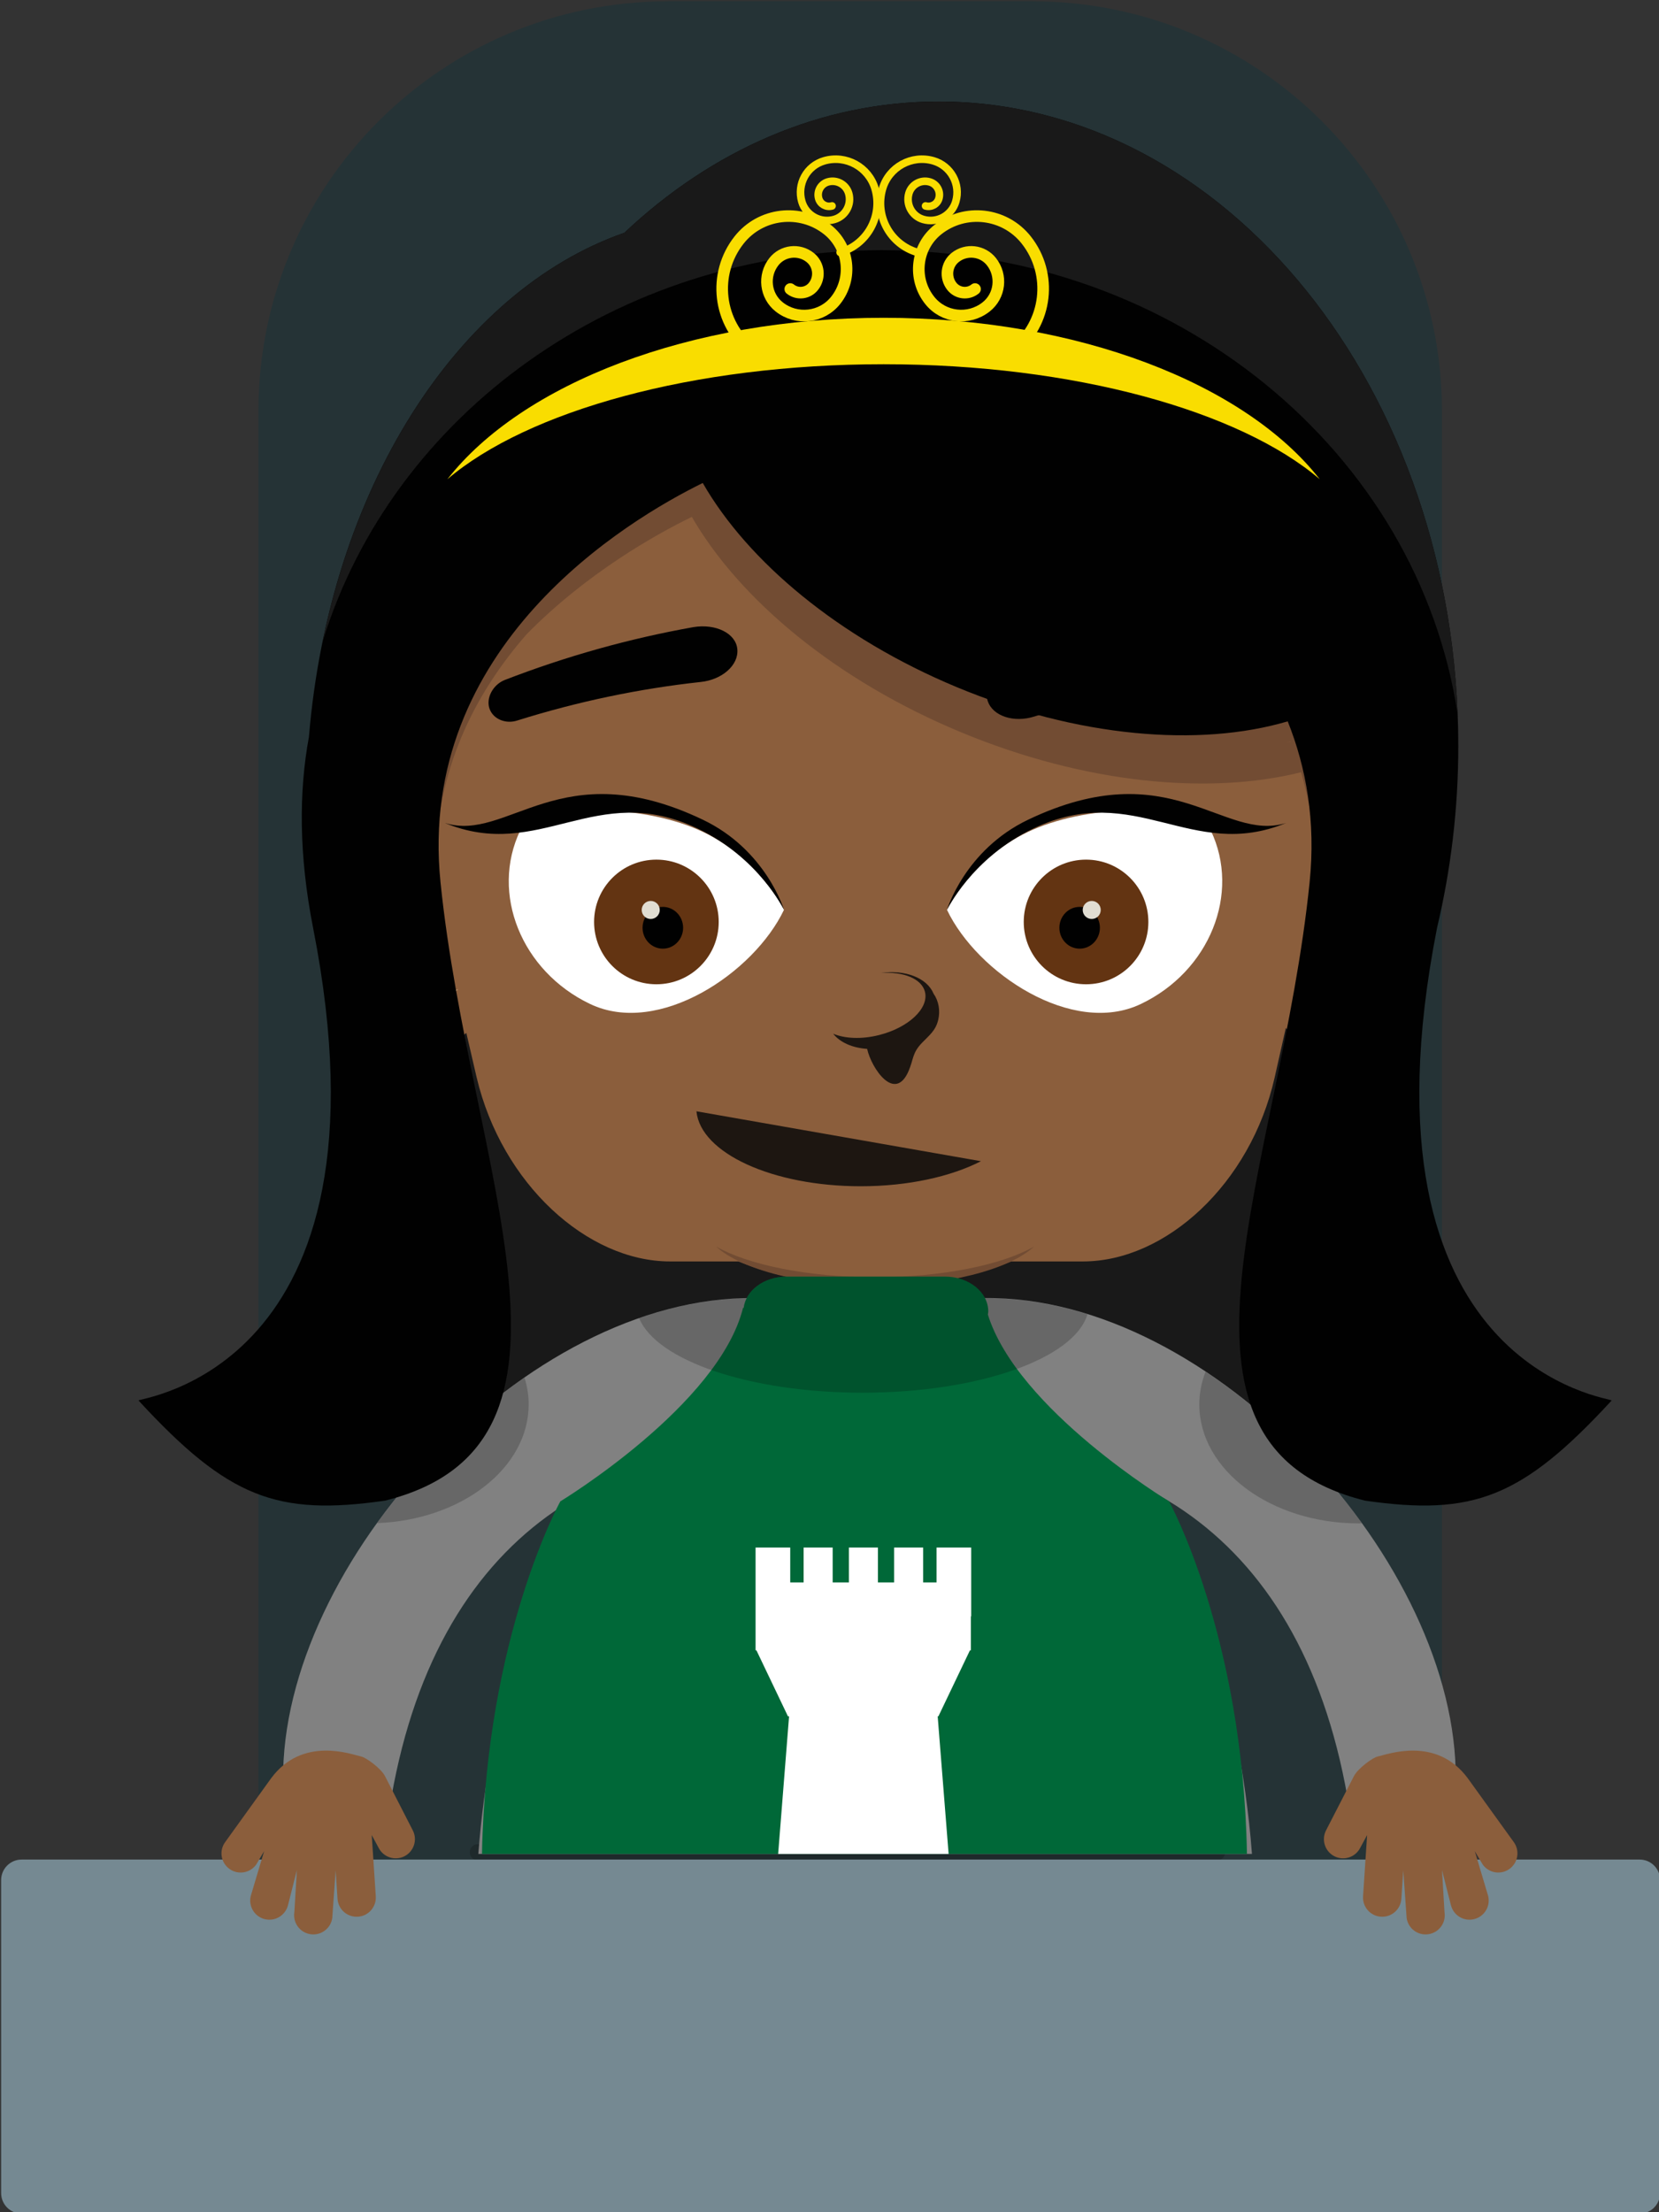
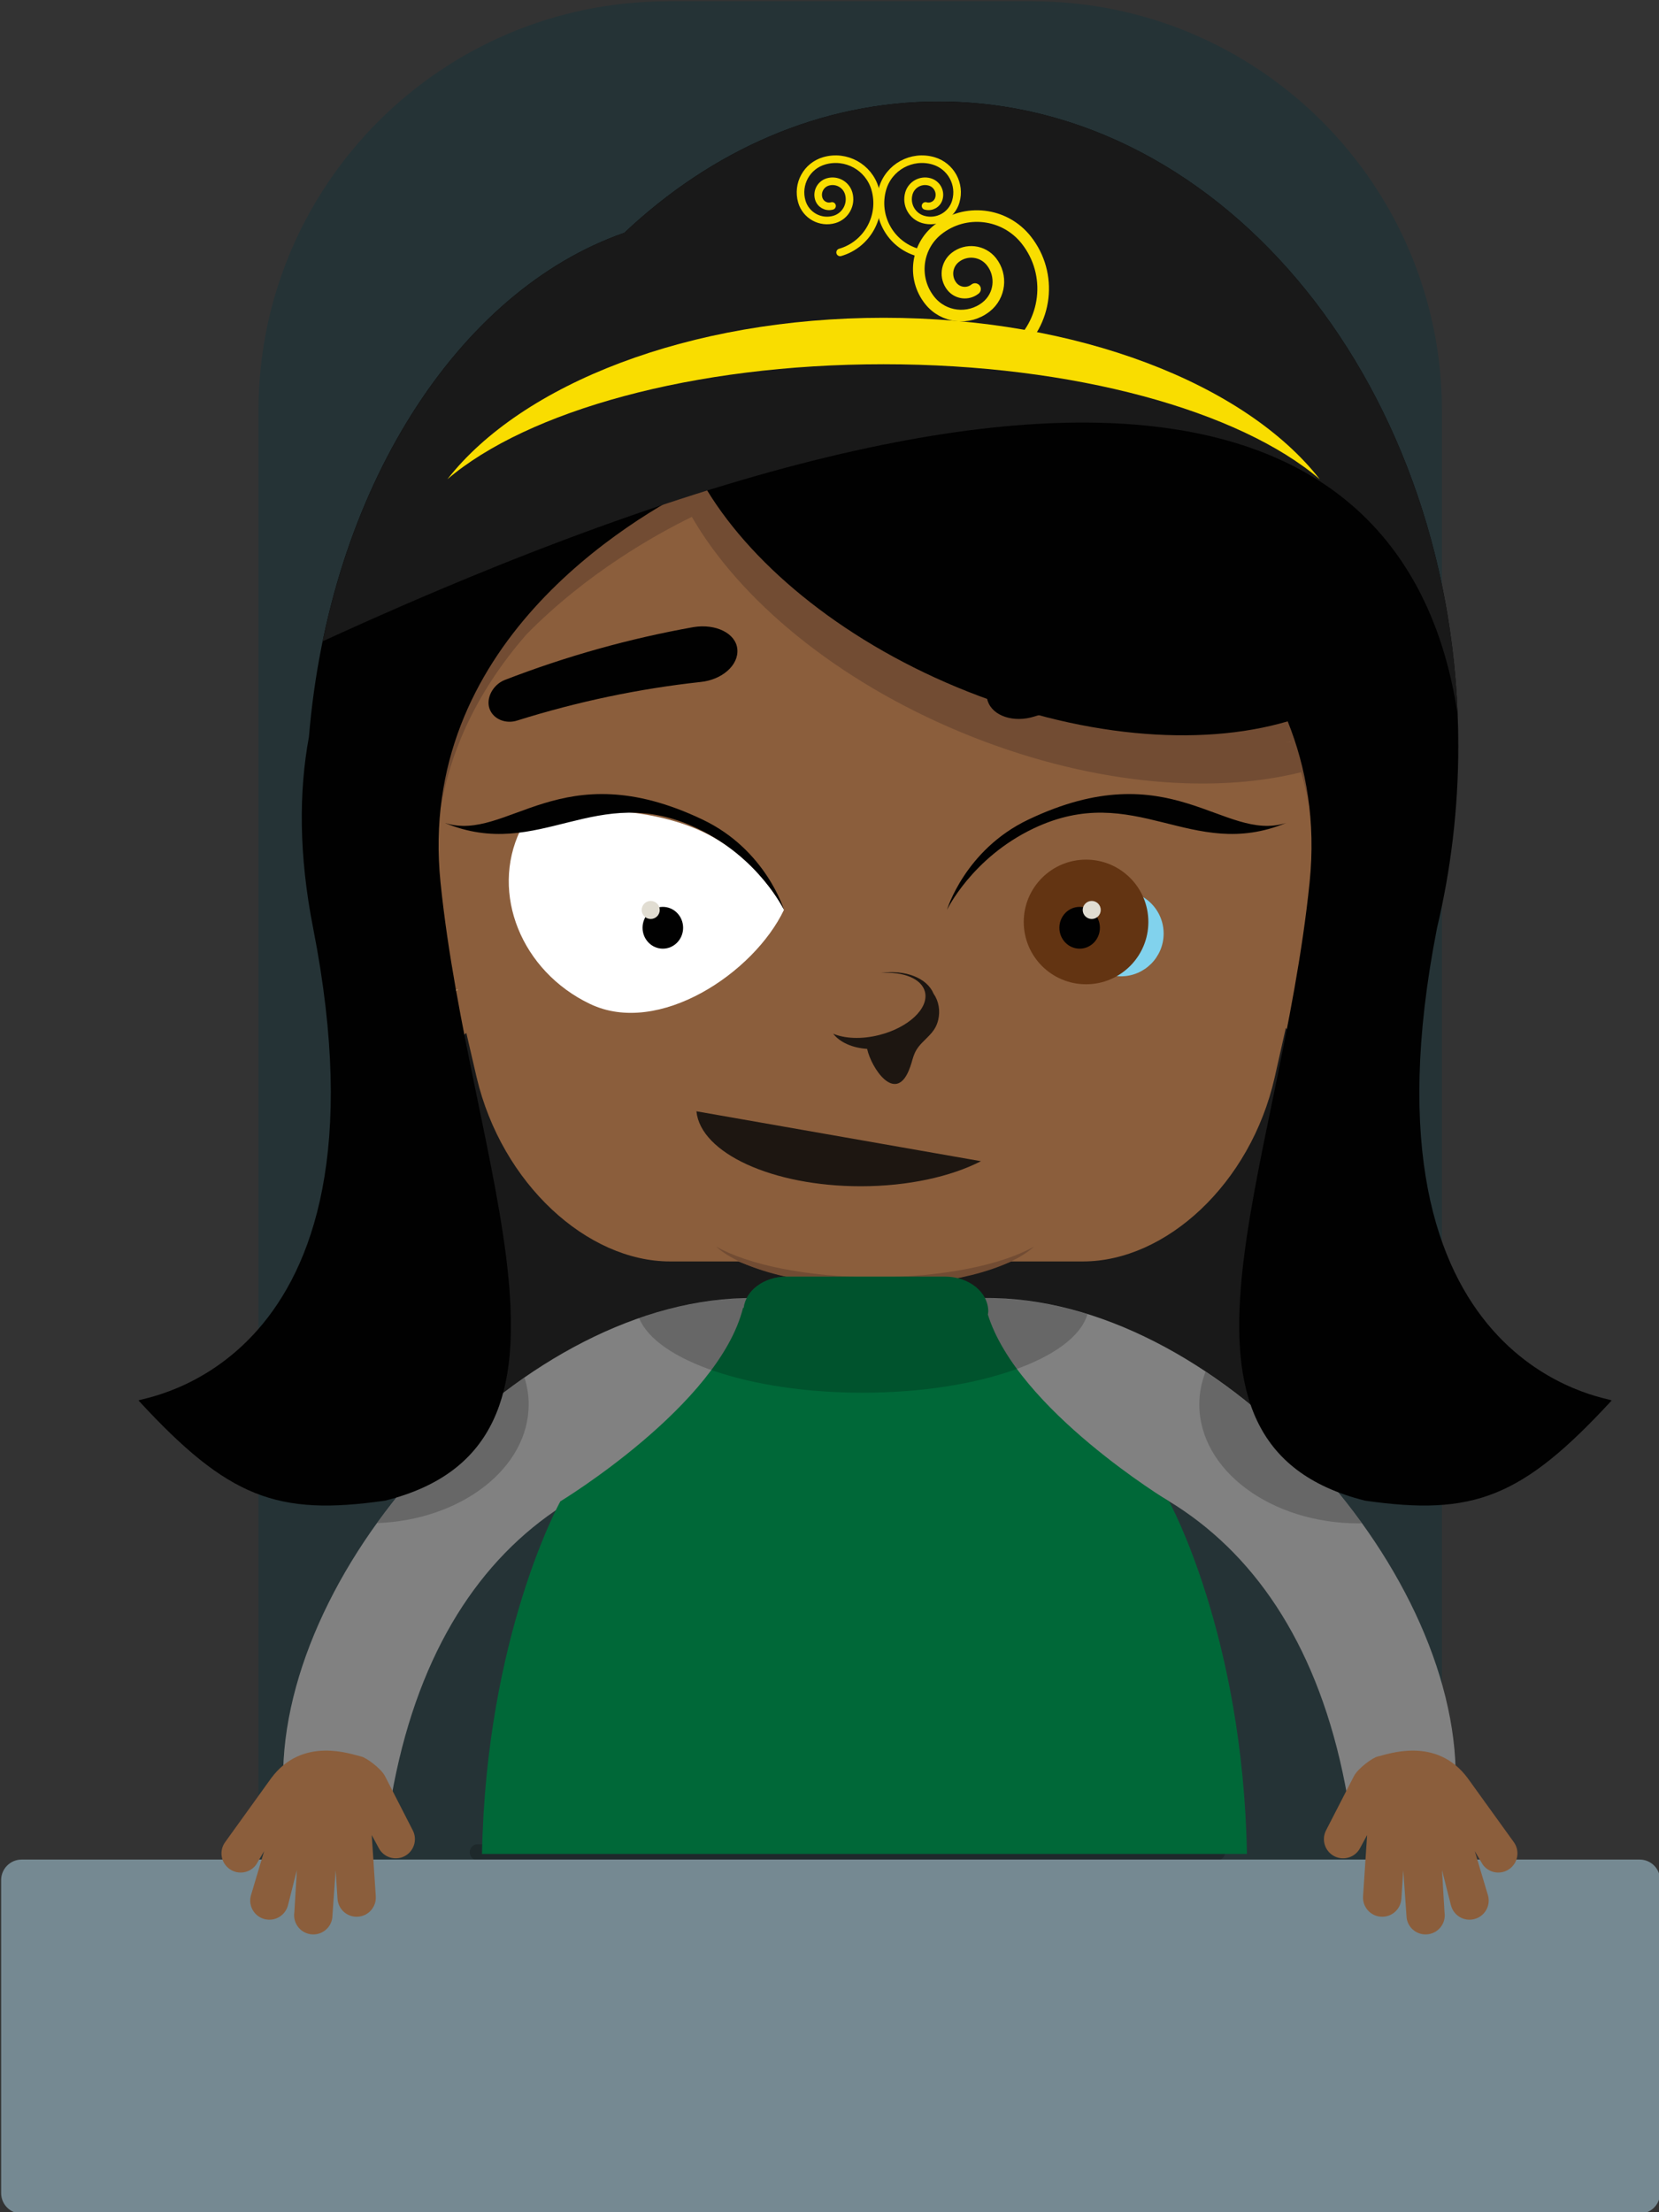
<svg xmlns="http://www.w3.org/2000/svg" version="1.1" id="Layer_1" x="0px" y="0px" width="81.469px" height="108.628px" viewBox="0 0 81.469 108.628" enable-background="new 0 0 81.469 108.628" xml:space="preserve">
  <rect x="0" y="0" width="81.469" height="108.628" fill="#333333" stroke="none" />
  <path fill="#253336" d="M12.691,94.531V20.184c0-11.113,9.009-20.12,20.123-20.12h17.874c11.112,0,20.123,9.007,20.123,20.12v74.347  H12.691z" />
  <path opacity="0.2" fill="#010101" enable-background="new    " d="M23.069,90.951c0-0.217,0.166-0.392,0.369-0.392h36.354  c0.204,0,0.369,0.175,0.369,0.392l0,0c0,0.215-0.165,0.389-0.369,0.389H23.438C23.235,91.339,23.069,91.166,23.069,90.951  L23.069,90.951z" />
  <path fill="#758992" d="M81.523,107.685c0,0.557-0.449,1.007-1.004,1.007H1.061c-0.555,0-1.005-0.45-1.005-1.007V92.317  c0-0.556,0.45-1.008,1.005-1.008H80.52c0.556,0,1.004,0.452,1.004,1.008V107.685z" />
  <path fill="#191919" d="M64.801,71.289c0,0-27.446-5.043-43.982,0.504C20.42,67.128,19.17,43.74,19.17,43.74l2.161-12.984  l9.311-10.719l8.06-0.819l23.972,7.943l3.322,7.931l2.374,7.118v25.941L64.801,71.289z" />
  <path fill="#818181" d="M47.821,63.753c11.228-0.541,23.401,12.443,23.663,23.174l-5.211,1.941  c-2.154-13.682-11.09-18.895-22.322-17.576L47.821,63.753z" />
  <path fill="#818181" d="M37.57,63.753c-11.229-0.541-23.403,12.443-23.664,23.174l5.211,1.941  c2.154-13.682,11.09-18.895,22.32-17.576L37.57,63.753z" />
  <path fill="#8B5E3C" d="M20.275,89.884c0.234,0.465,0.046,1.031-0.418,1.265c-0.464,0.233-1.03,0.046-1.264-0.417l-0.338-0.625  l0.199,3.008c0.033,0.518-0.358,0.967-0.878,1c-0.518,0.035-0.965-0.357-1.001-0.875l-0.092-1.4l-0.167,2.349  c-0.081,0.515-0.563,0.866-1.077,0.784c-0.514-0.08-0.864-0.561-0.784-1.076l0.124-2.068l-0.437,1.723  c-0.129,0.505-0.642,0.81-1.146,0.681s-0.808-0.64-0.679-1.144l0.653-2.191l-0.386,0.654c-0.302,0.424-0.89,0.521-1.313,0.219  c-0.424-0.303-0.521-0.891-0.218-1.313l2.264-3.144c1.543-2.086,3.942-1.169,4.426-1.063c0.236,0.051,0.954,0.57,1.159,0.953  L20.275,89.884z" />
  <path fill="#8B5E3C" d="M67.018,43.46c-0.748-0.274-1.718,0.225-2.553,1.19l0.012-0.056c0.017-0.068,0.021-0.134,0.035-0.206  c0.107-0.39,0.217-0.787,0.313-1.196C68.539,26.87,59.223,8.811,42.658,8.811c-16.565,0-25.675,18.059-21.775,34.381  c0.062,0.264,0.137,0.523,0.212,0.788c-0.652-0.506-1.32-0.718-1.87-0.52c-1.162,0.434-1.278,2.534-0.305,4.611  c0.923,1.981,2.525,3.234,3.61,2.871c0.142-0.051,0.262-0.128,0.371-0.221l0.508,2.193c1.237,5.214,5.427,9.026,9.497,9.026h3.356  c2.12,0.86,4.367,1.202,6.702,1.202c2.336,0,4.581-0.342,6.692-1.202h3.524c4.073,0,8.232-3.812,9.413-9.026l0.55-2.441  c0.159,0.229,0.363,0.392,0.617,0.475c1.092,0.367,2.68-0.888,3.596-2.876C68.32,46.002,68.188,43.894,67.018,43.46z" />
  <path fill="#1D1611" d="M34.2,54.567c0.2,2.05,3.73,3.681,8.067,3.681c2.334,0,4.432-0.475,5.906-1.23L34.2,54.567z" />
  <path fill="#B18B65" d="M20.545,47.617c-0.255-0.319-0.435-0.667-0.546-1.004c0.127-0.606,0.473-1.067,0.989-1.188  c0.212-0.051,0.434-0.035,0.651,0.027c-0.41-0.403-0.887-0.611-1.32-0.509c-0.266,0.063-0.476,0.241-0.63,0.486  c-0.007,0.009-0.013,0.019-0.019,0.026c-0.302,0.504-0.364,1.297-0.104,2.125c0.237,0.754,0.683,1.358,1.174,1.679  c-0.278-0.314-0.508-0.717-0.652-1.176c-0.063-0.204-0.099-0.403-0.121-0.599c0.067,0.108,0.14,0.216,0.224,0.319  c0.73,0.915,1.76,1.262,2.31,0.782c0.005-0.003,0.007-0.009,0.011-0.013C21.94,48.728,21.144,48.37,20.545,47.617z" />
  <path fill="#B18B65" d="M65.821,47.617c0.253-0.319,0.431-0.667,0.538-1.004c-0.129-0.606-0.478-1.067-0.992-1.188  c-0.215-0.051-0.436-0.035-0.652,0.027c0.408-0.403,0.885-0.611,1.318-0.509c0.266,0.063,0.476,0.241,0.632,0.486  c0.006,0.009,0.013,0.019,0.019,0.026c0.307,0.504,0.371,1.297,0.115,2.125c-0.232,0.754-0.676,1.358-1.166,1.679  c0.276-0.314,0.504-0.717,0.646-1.176c0.062-0.204,0.096-0.403,0.117-0.599c-0.066,0.108-0.139,0.216-0.221,0.319  c-0.726,0.915-1.754,1.262-2.306,0.782c-0.005-0.003-0.006-0.009-0.011-0.013C64.432,48.728,65.227,48.37,65.821,47.617z" />
  <path fill="#1D1611" d="M45.844,48.79c-0.32-0.772-1.387-1.186-2.585-1.017c1.099-0.073,1.999,0.278,2.163,0.928  c0.203,0.808-0.807,1.76-2.256,2.123c-0.862,0.217-1.68,0.173-2.25-0.065c0.338,0.431,0.949,0.696,1.666,0.743  c0.213,0.959,1.368,2.667,2.044,1.07c0.245-0.58,0.165-0.861,0.651-1.367c0.354-0.368,0.67-0.596,0.795-1.122  C46.179,49.63,46.102,49.158,45.844,48.79z" />
  <circle fill="#81D2ED" cx="55.044" cy="45.841" r="2.099" />
  <g>
-     <path fill="#FFFFFF" d="M59.459,40.781c1.477,3.096-0.061,6.909-3.434,8.517c-3.373,1.609-8.047-1.527-9.521-4.623   c0,0,1.21-2.505,3.963-3.819C53.221,39.542,57.742,39.393,59.459,40.781z" />
    <path fill="#010101" d="M46.504,44.675c0,0,1.227-2.554,4.239-3.991c5.005-2.388,7.749,1.653,12.415-0.275   c-3.092,0.978-5.666-3.501-12.664-0.162C47.385,41.73,46.504,44.675,46.504,44.675" />
  </g>
  <circle fill="#633412" cx="53.333" cy="45.27" r="3.06" />
  <ellipse fill="#010101" cx="53.018" cy="45.556" rx="0.995" ry="1.026" />
  <circle fill="#E1DDD2" cx="53.612" cy="44.681" r="0.443" />
  <path fill="#724C33" d="M64.419,36.15c-0.215,0.063-0.438,0.119-0.659,0.176c-0.115-0.36-0.244-0.713-0.382-1.057  c-4.358,1.28-10.383,0.796-16.381-1.687c-5.822-2.41-10.317-6.164-12.545-10.018c-1.81,0.885-5.202,2.799-8.074,5.863  c-3.394,3.252-6.404,7.922-6.188,14.186c0.097-3.028,0.955-5.66,2.217-7.92c-0.691,1.864-1.082,3.948-1.002,6.262  c0.145-4.506,2.071-8.086,4.466-10.823c2.937-2.98,6.278-4.861,8.103-5.752c2.352,4.073,7.101,8.042,13.252,10.589  c6.051,2.507,12.123,3.082,16.668,1.95c0.197,0.68,0.359,1.385,0.47,2.119c0.044-0.012,0.087-0.024,0.13-0.036  c-0.061-0.746-0.178-1.46-0.33-2.154c0.122-0.032,0.247-0.061,0.366-0.096c0.479,1.19,0.837,2.468,1.042,3.834  c0.045-0.012,0.092-0.025,0.137-0.038C65.563,39.734,65.031,37.672,64.419,36.15z M63.13,36.474  c0.083-0.022,0.167-0.041,0.248-0.065c0.001,0.003,0.002,0.007,0.003,0.011C63.299,36.439,63.214,36.456,63.13,36.474z" />
  <g>
    <path fill="#FFFFFF" d="M25.545,40.781c-1.477,3.096,0.061,6.909,3.433,8.517c3.372,1.609,8.046-1.527,9.521-4.623   c0,0-1.21-2.505-3.963-3.819S27.261,39.393,25.545,40.781z" />
    <path fill="#010101" d="M38.499,44.675c0,0-1.227-2.554-4.239-3.991c-5.005-2.388-7.748,1.653-12.415-0.275   c3.094,0.978,5.667-3.501,12.664-0.162C37.619,41.73,38.499,44.675,38.499,44.675" />
  </g>
-   <circle fill="#633412" cx="32.234" cy="45.27" r="3.06" />
  <ellipse fill="#010101" cx="32.55" cy="45.556" rx="0.996" ry="1.026" />
  <circle fill="#E1DDD2" cx="31.955" cy="44.681" r="0.443" />
  <path fill="#010101" d="M60.829,32.253c0.04,0.551-0.444,1.021-1.03,1.069c-3.113,0.334-6.127,0.963-9.001,1.859  c-1.001,0.32-2.042-0.011-2.292-0.754l0,0c-0.249-0.744,0.464-1.589,1.553-1.861c3.09-0.734,6.285-1.182,9.543-1.314  C60.22,31.242,60.792,31.704,60.829,32.253L60.829,32.253z" />
  <path fill="#010101" d="M24.04,34.804c0.188,0.521,0.815,0.76,1.371,0.572c2.99-0.938,6.005-1.563,8.996-1.889  c1.05-0.107,1.871-0.824,1.802-1.604l0,0c-0.065-0.783-1.058-1.274-2.166-1.088c-3.126,0.558-6.234,1.423-9.276,2.602  C24.197,33.635,23.856,34.287,24.04,34.804L24.04,34.804z" />
  <path fill="#724C33" d="M42.979,62.714c-3.313,0-6.222-0.604-7.811-1.504c1.237,1.133,4.278,1.932,7.813,1.932  c3.537,0,6.568-0.799,7.799-1.932C49.196,62.11,46.292,62.714,42.979,62.714z" />
  <path fill="#8B5E3C" d="M65.114,89.884c-0.232,0.465-0.046,1.031,0.419,1.265c0.464,0.233,1.029,0.046,1.264-0.417l0.338-0.625  l-0.199,3.008c-0.033,0.518,0.358,0.967,0.879,1c0.519,0.035,0.966-0.357,1.002-0.875l0.093-1.4l0.167,2.349  c0.08,0.515,0.563,0.866,1.076,0.784c0.514-0.08,0.865-0.561,0.783-1.076l-0.123-2.068l0.438,1.723  c0.129,0.505,0.641,0.81,1.145,0.681c0.506-0.129,0.809-0.64,0.681-1.144l-0.654-2.191l0.388,0.654  c0.301,0.424,0.89,0.521,1.312,0.219c0.424-0.303,0.521-0.891,0.219-1.313l-2.266-3.144c-1.542-2.086-3.942-1.169-4.425-1.063  c-0.237,0.051-0.955,0.57-1.159,0.953L65.114,89.884z" />
-   <path fill="#818181" d="M61.48,91.033c-0.604-8.043-3.387-15.992-6.703-20.384c-3.566-4.722-8.396-6.929-12.301-6.929  c-3.919,0-8.76,2.207-12.313,6.929c-0.433,0.575-0.856,1.21-1.267,1.901c-2.724,4.574-4.883,11.492-5.406,18.482H61.48z" />
  <path fill="#006838" d="M61.234,91.033C61.04,80.289,57.41,73.72,57.41,73.72s-7.441-4.498-8.898-9.17  c0.006-0.051,0.019-0.102,0.019-0.154c0-0.945-0.95-1.711-2.123-1.711h-7.788c-1.1,0-1.995,0.676-2.103,1.541  c-0.013-0.006-0.027-0.012-0.027-0.012c-1.19,4.791-8.973,9.506-8.973,9.506s-3.646,6.568-3.847,17.313H61.234z" />
-   <polygon fill="#FFFFFF" points="37.104,81.035 37.146,81.035 38.694,84.275 38.749,84.275 38.213,91.033 46.584,91.033   46.047,84.275 46.083,84.275 47.631,81.035 47.678,81.035 47.678,79.367 47.693,79.367 47.693,75.988 45.992,75.988 45.992,77.701   45.334,77.701 45.334,75.988 43.908,75.988 43.908,77.701 43.113,77.701 43.113,75.988 41.688,75.988 41.688,77.701 40.89,77.701   40.89,75.988 39.464,75.988 39.464,77.701 38.806,77.701 38.806,75.988 37.104,75.988 37.104,80.941 37.101,80.941 37.104,80.945   " />
  <path opacity="0.2" fill="#010101" enable-background="new    " d="M46.407,62.686h-7.788c-0.882,0-1.626,0.438-1.944,1.058  c-1.764,0.025-3.543,0.375-5.287,0.983c0.846,2.073,5.427,3.659,10.969,3.659c5.714,0,10.414-1.686,11.043-3.854  c-1.666-0.52-3.356-0.801-5.031-0.785C48.054,63.125,47.295,62.686,46.407,62.686z M18.517,74.789  c4.145-0.156,7.445-2.703,7.445-5.832c0-0.453-0.076-0.891-0.206-1.313C22.994,69.557,20.5,72.041,18.517,74.789z M59.2,67.354  c-0.194,0.511-0.306,1.046-0.306,1.603c0,3.229,3.512,5.846,7.84,5.846c0.051,0,0.099-0.004,0.146-0.006  C64.795,71.904,62.138,69.305,59.2,67.354z" />
  <path fill="#010101" d="M70.568,45.569c0-0.003,0-0.007,0.002-0.011c0.672-2.831,1.043-5.823,1.043-8.923  c0-17.479-11.426-31.65-25.521-31.65c-5.8,0-11.146,2.403-15.433,6.446c-8.217,2.863-14.487,12.671-15.488,24.748  c-0.499,2.694-0.499,5.811,0.206,9.391c4.286,21.813-8.7,23.073-8.573,23.199c4.411,4.791,6.807,5.674,12.103,4.917  c11.096-2.774,4.161-16.265,2.725-30.367c-1.181-11.608,9.176-17.782,12.878-19.604c2.212,3.854,6.677,7.607,12.457,10.018  c5.956,2.482,11.94,2.966,16.269,1.687c0.916,2.287,1.38,4.912,1.076,7.899c-1.435,14.103-8.369,27.593,2.725,30.367  c5.298,0.757,7.693-0.126,12.105-4.917C79.27,68.642,66.282,67.38,70.568,45.569z" />
-   <path fill="#191919" d="M71.583,35.092C70.934,18.327,59.77,4.984,46.094,4.984c-5.8,0-11.146,2.403-15.433,6.446  c-7.124,2.482-12.781,10.185-14.814,20.059c3.409-11.086,14.407-19.205,27.458-19.205C57.732,12.283,69.654,22.206,71.583,35.092z" />
+   <path fill="#191919" d="M71.583,35.092C70.934,18.327,59.77,4.984,46.094,4.984c-5.8,0-11.146,2.403-15.433,6.446  c-7.124,2.482-12.781,10.185-14.814,20.059C57.732,12.283,69.654,22.206,71.583,35.092z" />
  <g>
-     <path fill="none" stroke="#F9DD00" stroke-width="0.57" stroke-linecap="round" stroke-linejoin="round" stroke-miterlimit="10" d="   M36.929,17.202c-1.672-1.323-1.953-3.75-0.631-5.421c1.059-1.337,3.001-1.563,4.338-0.505c1.069,0.847,1.25,2.401,0.403,3.47   c-0.678,0.856-1.92,1-2.775,0.323c-0.685-0.542-0.801-1.536-0.259-2.221c0.434-0.548,1.229-0.64,1.776-0.207   c0.438,0.347,0.512,0.983,0.165,1.421c-0.277,0.351-0.787,0.411-1.137,0.131" />
    <path fill="none" stroke="#F9DD00" stroke-width="0.57" stroke-linecap="round" stroke-linejoin="round" stroke-miterlimit="10" d="   M49.762,17.202c1.672-1.323,1.955-3.75,0.631-5.421c-1.059-1.337-3-1.563-4.338-0.505c-1.068,0.847-1.25,2.401-0.402,3.47   c0.676,0.856,1.919,1,2.774,0.323c0.686-0.542,0.8-1.536,0.259-2.221c-0.435-0.548-1.229-0.64-1.777-0.207   c-0.438,0.347-0.512,0.983-0.166,1.421c0.279,0.351,0.788,0.411,1.138,0.131" />
    <path fill="none" stroke="#F9DD00" stroke-width="0.372" stroke-linecap="round" stroke-linejoin="round" stroke-miterlimit="10" d="   M45.055,12.394c-1.336-0.388-2.104-1.787-1.717-3.123c0.311-1.069,1.43-1.684,2.499-1.374c0.854,0.248,1.349,1.144,1.099,1.999   c-0.198,0.684-0.914,1.078-1.599,0.879c-0.548-0.159-0.862-0.731-0.704-1.279c0.128-0.438,0.585-0.689,1.023-0.563   c0.351,0.102,0.552,0.468,0.449,0.818c-0.08,0.28-0.375,0.441-0.654,0.361" />
    <path fill="none" stroke="#F9DD00" stroke-width="0.372" stroke-linecap="round" stroke-linejoin="round" stroke-miterlimit="10" d="   M41.256,12.394c1.336-0.388,2.105-1.787,1.717-3.123c-0.313-1.069-1.429-1.684-2.499-1.374c-0.856,0.248-1.347,1.144-1.099,1.999   c0.198,0.684,0.915,1.078,1.598,0.879c0.546-0.159,0.863-0.731,0.704-1.279c-0.126-0.438-0.585-0.689-1.022-0.563   c-0.351,0.102-0.552,0.468-0.45,0.818c0.081,0.28,0.375,0.441,0.655,0.361" />
  </g>
  <path fill="#F9DD00" d="M64.809,23.531c-3.651-4.67-11.863-7.927-21.418-7.927c-9.556,0-17.77,3.257-21.42,7.927  c3.928-3.347,12.041-5.646,21.42-5.646C52.768,17.885,60.88,20.184,64.809,23.531z" />
</svg>